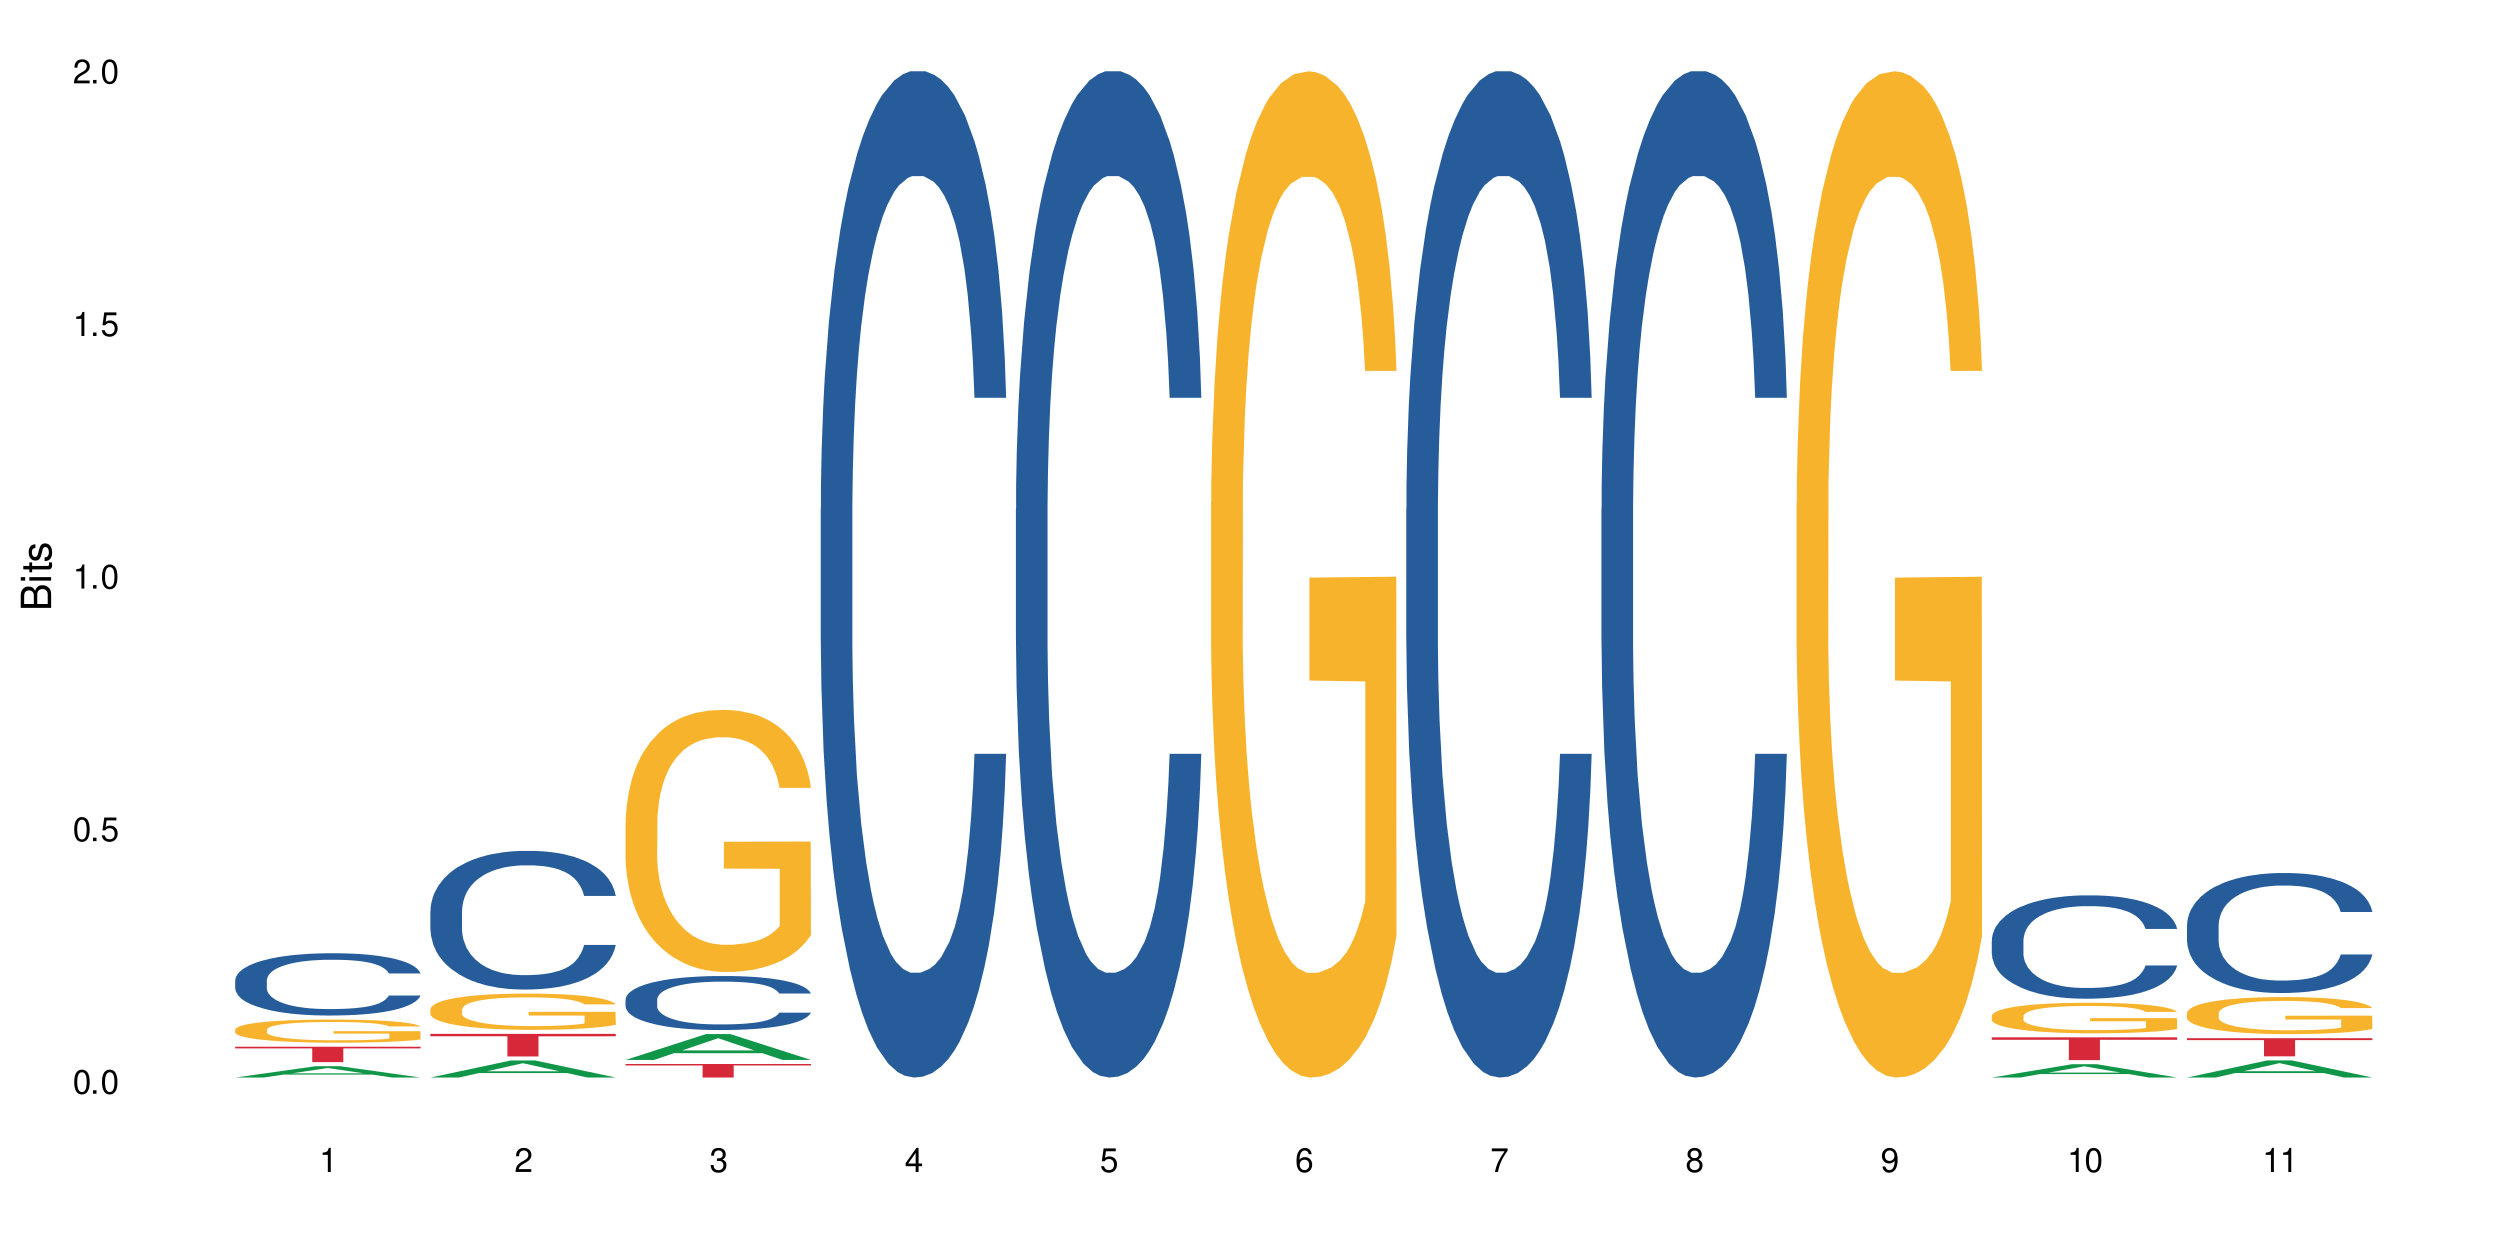
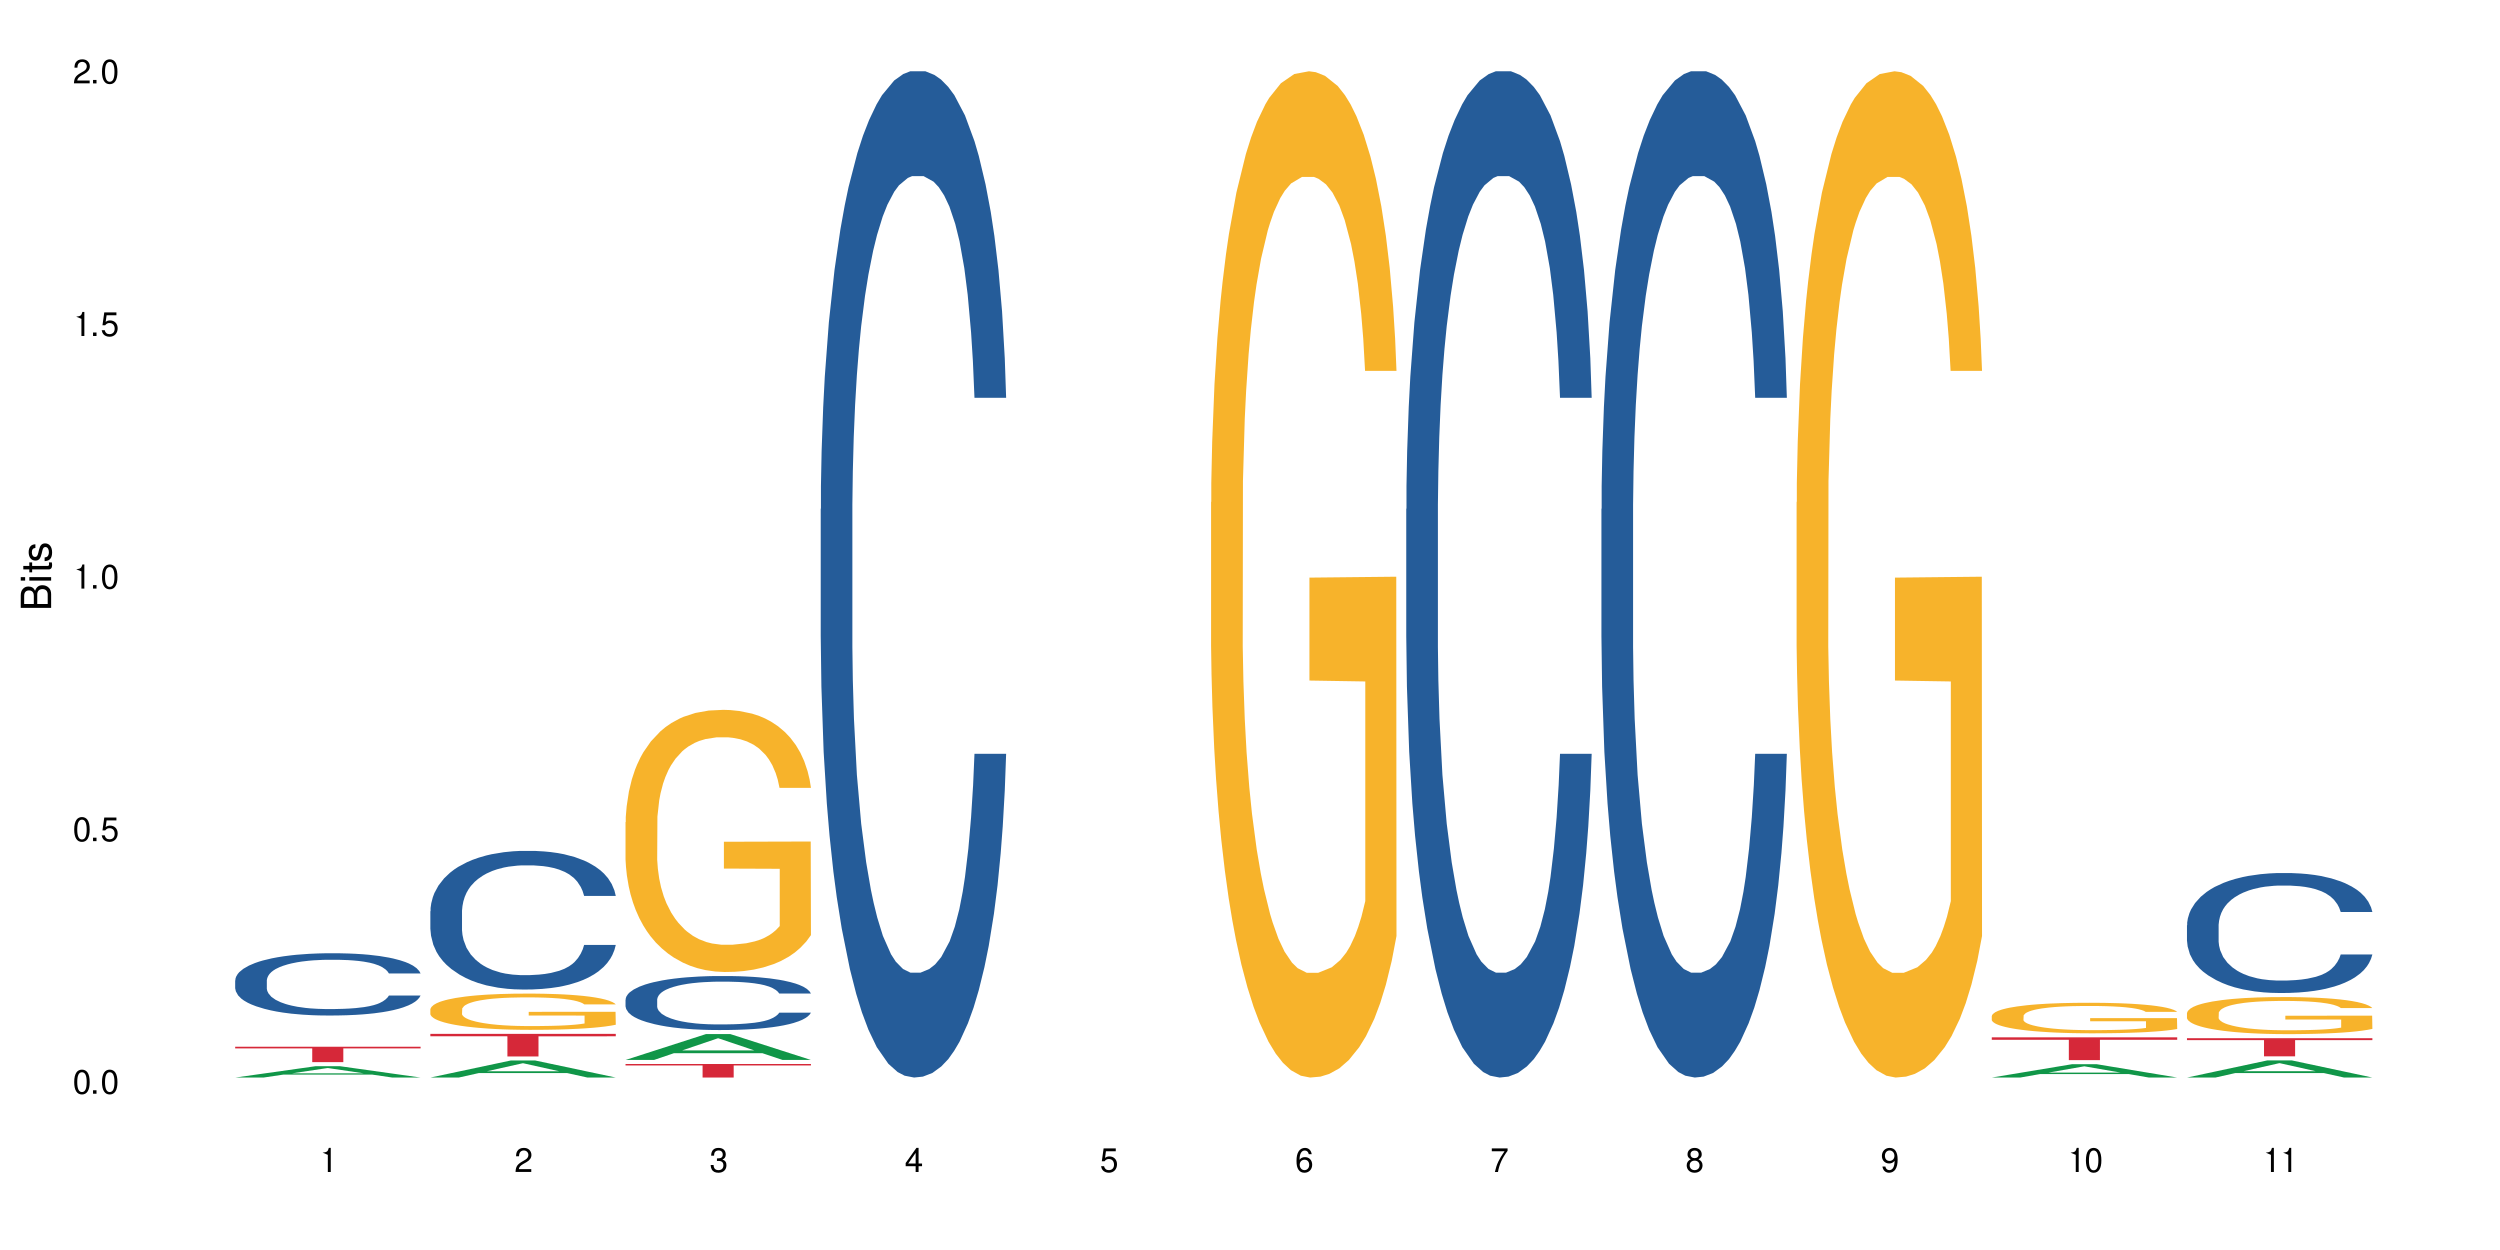
<svg xmlns="http://www.w3.org/2000/svg" xmlns:xlink="http://www.w3.org/1999/xlink" width="720" height="360" viewBox="0 0 720 360">
  <defs>
    <g>
      <g id="glyph-0-0">
</g>
      <g id="glyph-0-1">
        <path d="M 2.641 -6.938 C 2 -6.938 1.422 -6.656 1.078 -6.172 C 0.641 -5.562 0.406 -4.641 0.406 -3.359 C 0.406 -1.016 1.188 0.219 2.641 0.219 C 4.078 0.219 4.859 -1.016 4.859 -3.297 C 4.859 -4.641 4.656 -5.547 4.203 -6.172 C 3.844 -6.656 3.281 -6.938 2.641 -6.938 Z M 2.641 -6.188 C 3.547 -6.188 4 -5.25 4 -3.375 C 4 -1.406 3.562 -0.484 2.625 -0.484 C 1.734 -0.484 1.281 -1.438 1.281 -3.344 C 1.281 -5.25 1.734 -6.188 2.641 -6.188 Z M 2.641 -6.188 " />
      </g>
      <g id="glyph-0-2">
        <path d="M 1.828 -1 L 0.828 -1 L 0.828 0 L 1.828 0 Z M 1.828 -1 " />
      </g>
      <g id="glyph-0-3">
        <path d="M 4.562 -6.797 L 1.062 -6.797 L 0.547 -3.094 L 1.328 -3.094 C 1.719 -3.562 2.047 -3.734 2.578 -3.734 C 3.484 -3.734 4.062 -3.109 4.062 -2.094 C 4.062 -1.125 3.484 -0.531 2.578 -0.531 C 1.828 -0.531 1.375 -0.906 1.188 -1.672 L 0.328 -1.672 C 0.453 -1.109 0.547 -0.844 0.75 -0.594 C 1.125 -0.078 1.828 0.219 2.594 0.219 C 3.969 0.219 4.922 -0.781 4.922 -2.219 C 4.922 -3.562 4.031 -4.484 2.719 -4.484 C 2.25 -4.484 1.859 -4.359 1.469 -4.062 L 1.734 -5.969 L 4.562 -5.969 Z M 4.562 -6.797 " />
      </g>
      <g id="glyph-0-4">
-         <path d="M 2.484 -4.938 L 2.484 0 L 3.328 0 L 3.328 -6.938 L 2.766 -6.938 C 2.469 -5.875 2.281 -5.734 0.984 -5.562 L 0.984 -4.938 Z M 2.484 -4.938 " />
+         <path d="M 2.484 -4.938 L 2.484 0 L 3.328 0 L 3.328 -6.938 L 2.766 -6.938 C 2.469 -5.875 2.281 -5.734 0.984 -5.562 Z M 2.484 -4.938 " />
      </g>
      <g id="glyph-0-5">
        <path d="M 4.859 -0.828 L 1.281 -0.828 C 1.359 -1.406 1.672 -1.781 2.5 -2.281 L 3.469 -2.828 C 4.406 -3.344 4.906 -4.062 4.906 -4.906 C 4.906 -5.484 4.672 -6.031 4.266 -6.406 C 3.859 -6.766 3.375 -6.938 2.719 -6.938 C 1.859 -6.938 1.219 -6.625 0.844 -6.031 C 0.609 -5.672 0.5 -5.234 0.484 -4.531 L 1.328 -4.531 C 1.359 -5.016 1.406 -5.281 1.531 -5.516 C 1.75 -5.938 2.188 -6.203 2.703 -6.203 C 3.469 -6.203 4.031 -5.641 4.031 -4.891 C 4.031 -4.344 3.719 -3.859 3.125 -3.516 L 2.234 -3 C 0.812 -2.172 0.406 -1.531 0.328 -0.016 L 4.859 -0.016 Z M 4.859 -0.828 " />
      </g>
      <g id="glyph-0-6">
        <path d="M 2.125 -3.188 L 2.578 -3.188 C 3.5 -3.188 3.984 -2.766 3.984 -1.922 C 3.984 -1.062 3.469 -0.531 2.594 -0.531 C 1.656 -0.531 1.203 -1 1.156 -2.016 L 0.312 -2.016 C 0.344 -1.453 0.438 -1.094 0.609 -0.781 C 0.953 -0.109 1.625 0.219 2.547 0.219 C 3.953 0.219 4.859 -0.625 4.859 -1.938 C 4.859 -2.828 4.516 -3.297 3.703 -3.594 C 4.344 -3.844 4.656 -4.328 4.656 -5.031 C 4.656 -6.219 3.875 -6.938 2.578 -6.938 C 1.203 -6.938 0.484 -6.172 0.453 -4.703 L 1.297 -4.703 C 1.312 -5.125 1.344 -5.359 1.453 -5.578 C 1.641 -5.969 2.062 -6.203 2.594 -6.203 C 3.344 -6.203 3.797 -5.75 3.797 -5 C 3.797 -4.516 3.609 -4.219 3.25 -4.047 C 3.016 -3.953 2.703 -3.922 2.125 -3.906 Z M 2.125 -3.188 " />
      </g>
      <g id="glyph-0-7">
        <path d="M 3.141 -1.672 L 3.141 0 L 3.984 0 L 3.984 -1.672 L 4.984 -1.672 L 4.984 -2.438 L 3.984 -2.438 L 3.984 -6.938 L 3.359 -6.938 L 0.266 -2.578 L 0.266 -1.672 Z M 3.141 -2.438 L 1 -2.438 L 3.141 -5.5 Z M 3.141 -2.438 " />
      </g>
      <g id="glyph-0-8">
        <path d="M 4.781 -5.125 C 4.609 -6.266 3.891 -6.938 2.844 -6.938 C 2.094 -6.938 1.422 -6.578 1.031 -5.953 C 0.594 -5.266 0.406 -4.422 0.406 -3.172 C 0.406 -2 0.578 -1.25 0.984 -0.641 C 1.359 -0.078 1.953 0.219 2.703 0.219 C 3.984 0.219 4.922 -0.75 4.922 -2.094 C 4.922 -3.375 4.062 -4.281 2.844 -4.281 C 2.172 -4.281 1.641 -4.031 1.281 -3.516 C 1.281 -5.234 1.828 -6.188 2.797 -6.188 C 3.391 -6.188 3.797 -5.797 3.938 -5.125 Z M 2.734 -3.531 C 3.547 -3.531 4.062 -2.953 4.062 -2.031 C 4.062 -1.156 3.484 -0.531 2.703 -0.531 C 1.922 -0.531 1.328 -1.188 1.328 -2.078 C 1.328 -2.938 1.906 -3.531 2.734 -3.531 Z M 2.734 -3.531 " />
      </g>
      <g id="glyph-0-9">
        <path d="M 4.984 -6.797 L 0.438 -6.797 L 0.438 -5.969 L 4.109 -5.969 C 2.5 -3.656 1.828 -2.234 1.328 0 L 2.219 0 C 2.594 -2.172 3.453 -4.047 4.984 -6.094 Z M 4.984 -6.797 " />
      </g>
      <g id="glyph-0-10">
        <path d="M 3.75 -3.656 C 4.469 -4.094 4.688 -4.438 4.688 -5.078 C 4.688 -6.172 3.844 -6.938 2.641 -6.938 C 1.438 -6.938 0.594 -6.172 0.594 -5.094 C 0.594 -4.438 0.812 -4.094 1.516 -3.656 C 0.734 -3.266 0.359 -2.703 0.359 -1.922 C 0.359 -0.656 1.281 0.219 2.641 0.219 C 3.984 0.219 4.922 -0.656 4.922 -1.922 C 4.922 -2.703 4.531 -3.266 3.75 -3.656 Z M 2.641 -6.188 C 3.359 -6.188 3.812 -5.75 3.812 -5.062 C 3.812 -4.406 3.344 -3.984 2.641 -3.984 C 1.922 -3.984 1.453 -4.406 1.453 -5.078 C 1.453 -5.75 1.922 -6.188 2.641 -6.188 Z M 2.641 -3.266 C 3.484 -3.266 4.062 -2.719 4.062 -1.906 C 4.062 -1.078 3.484 -0.531 2.625 -0.531 C 1.797 -0.531 1.219 -1.094 1.219 -1.906 C 1.219 -2.719 1.781 -3.266 2.641 -3.266 Z M 2.641 -3.266 " />
      </g>
      <g id="glyph-0-11">
        <path d="M 0.516 -1.578 C 0.672 -0.453 1.406 0.219 2.438 0.219 C 3.188 0.219 3.859 -0.141 4.266 -0.766 C 4.688 -1.453 4.891 -2.297 4.891 -3.547 C 4.891 -4.719 4.703 -5.453 4.312 -6.078 C 3.938 -6.641 3.344 -6.938 2.594 -6.938 C 1.297 -6.938 0.359 -5.969 0.359 -4.625 C 0.359 -3.344 1.234 -2.453 2.453 -2.453 C 3.094 -2.453 3.578 -2.672 4.016 -3.203 C 4 -1.484 3.469 -0.531 2.5 -0.531 C 1.906 -0.531 1.484 -0.906 1.359 -1.578 Z M 2.578 -6.203 C 3.375 -6.203 3.969 -5.531 3.969 -4.641 C 3.969 -3.797 3.391 -3.188 2.547 -3.188 C 1.734 -3.188 1.234 -3.766 1.234 -4.688 C 1.234 -5.562 1.797 -6.203 2.578 -6.203 Z M 2.578 -6.203 " />
      </g>
      <g id="glyph-1-0">
</g>
      <g id="glyph-1-1">
        <path d="M 0 -0.953 L 0 -4.891 C 0 -5.719 -0.234 -6.344 -0.734 -6.797 C -1.188 -7.234 -1.812 -7.469 -2.5 -7.469 C -3.547 -7.469 -4.188 -7 -4.625 -5.875 C -4.984 -6.688 -5.625 -7.094 -6.531 -7.094 C -7.172 -7.094 -7.734 -6.859 -8.141 -6.391 C -8.562 -5.922 -8.75 -5.344 -8.75 -4.5 L -8.75 -0.953 Z M -4.984 -2.062 L -7.766 -2.062 L -7.766 -4.219 C -7.766 -4.844 -7.688 -5.203 -7.453 -5.5 C -7.219 -5.812 -6.859 -5.969 -6.375 -5.969 C -5.891 -5.969 -5.531 -5.812 -5.297 -5.5 C -5.062 -5.203 -4.984 -4.844 -4.984 -4.219 Z M -0.984 -2.062 L -4 -2.062 L -4 -4.781 C -4 -5.766 -3.438 -6.359 -2.484 -6.359 C -1.547 -6.359 -0.984 -5.766 -0.984 -4.781 Z M -0.984 -2.062 " />
      </g>
      <g id="glyph-1-2">
        <path d="M -6.281 -1.797 L -6.281 -0.797 L 0 -0.797 L 0 -1.797 Z M -8.75 -1.797 L -8.75 -0.797 L -7.484 -0.797 L -7.484 -1.797 Z M -8.75 -1.797 " />
      </g>
      <g id="glyph-1-3">
        <path d="M -6.281 -3.047 L -6.281 -2.016 L -8.016 -2.016 L -8.016 -1.016 L -6.281 -1.016 L -6.281 -0.172 L -5.469 -0.172 L -5.469 -1.016 L -0.719 -1.016 C -0.078 -1.016 0.281 -1.453 0.281 -2.234 C 0.281 -2.5 0.25 -2.719 0.188 -3.047 L -0.641 -3.047 C -0.609 -2.906 -0.594 -2.766 -0.594 -2.562 C -0.594 -2.141 -0.719 -2.016 -1.156 -2.016 L -5.469 -2.016 L -5.469 -3.047 Z M -6.281 -3.047 " />
      </g>
      <g id="glyph-1-4">
        <path d="M -4.531 -5.25 C -5.766 -5.25 -6.469 -4.422 -6.469 -2.969 C -6.469 -1.516 -5.719 -0.562 -4.547 -0.562 C -3.562 -0.562 -3.094 -1.062 -2.734 -2.562 L -2.516 -3.484 C -2.344 -4.188 -2.094 -4.469 -1.641 -4.469 C -1.047 -4.469 -0.641 -3.875 -0.641 -3 C -0.641 -2.453 -0.797 -2 -1.062 -1.75 C -1.25 -1.594 -1.422 -1.531 -1.875 -1.469 L -1.875 -0.406 C -0.422 -0.453 0.281 -1.266 0.281 -2.922 C 0.281 -4.5 -0.5 -5.516 -1.719 -5.516 C -2.656 -5.516 -3.172 -4.984 -3.469 -3.734 L -3.703 -2.766 C -3.891 -1.953 -4.156 -1.609 -4.594 -1.609 C -5.188 -1.609 -5.547 -2.125 -5.547 -2.938 C -5.547 -3.75 -5.203 -4.172 -4.531 -4.203 Z M -4.531 -5.25 " />
      </g>
    </g>
  </defs>
  <rect x="-72" y="-36" width="864" height="432" fill="rgb(100%, 100%, 100%)" fill-opacity="1" />
  <path fill-rule="nonzero" fill="rgb(6.275%, 58.824%, 28.235%)" fill-opacity="1" d="M 67.73 310.328 L 67.789 310.328 L 90.895 307.066 L 97.91 307.066 L 121.133 310.332 L 112.973 310.332 L 107.152 309.48 L 81.652 309.48 L 75.945 310.328 L 67.73 310.328 L 84.105 309.129 L 104.816 309.125 L 94.488 307.602 L 94.375 307.598 L 94.262 307.605 L 84.047 309.125 L 84.105 309.129 Z M 67.73 310.328 " />
  <path fill-rule="nonzero" fill="rgb(14.51%, 36.078%, 60%)" fill-opacity="1" d="M 67.73 282.348 L 67.797 282.332 L 67.797 281.938 L 67.992 281.312 L 68.449 280.527 L 68.902 279.988 L 70.074 279.02 L 71.703 278.086 L 73.398 277.367 L 74.633 276.938 L 75.742 276.613 L 78.281 276.004 L 79.91 275.695 L 81.668 275.414 L 83.816 275.137 L 85.379 274.973 L 88.895 274.711 L 91.5 274.598 L 93.52 274.547 L 97.883 274.547 L 100.488 274.613 L 102.375 274.695 L 104.461 274.824 L 106.219 274.973 L 109.281 275.332 L 112.016 275.793 L 113.254 276.055 L 115.207 276.562 L 116.703 277.055 L 117.746 277.48 L 118.918 278.086 L 119.961 278.824 L 120.742 279.66 L 121.133 280.363 L 112.016 280.363 L 111.559 279.707 L 111.039 279.199 L 110.062 278.527 L 109.086 278.055 L 107.715 277.578 L 106.48 277.266 L 104.785 276.957 L 103.289 276.758 L 101.727 276.613 L 100.227 276.512 L 97.363 276.414 L 94.039 276.414 L 92.805 276.449 L 90.262 276.578 L 88.895 276.695 L 86.941 276.922 L 85.574 277.137 L 83.945 277.465 L 82.84 277.742 L 81.473 278.168 L 80.496 278.547 L 79.387 279.086 L 78.738 279.496 L 78.152 279.953 L 77.629 280.496 L 77.238 281.07 L 76.977 281.676 L 76.848 282.266 L 76.848 284.805 L 76.977 285.395 L 77.305 286.082 L 78.152 287.082 L 79.387 287.949 L 80.82 288.641 L 82.188 289.129 L 82.969 289.359 L 84.012 289.621 L 85.641 289.949 L 87.984 290.277 L 89.352 290.41 L 91.438 290.539 L 93.586 290.605 L 96.449 290.605 L 98.988 290.539 L 100.684 290.457 L 102.441 290.328 L 104.852 290.047 L 106.348 289.785 L 107.652 289.473 L 108.629 289.164 L 109.281 288.902 L 110.258 288.395 L 111.039 287.836 L 111.625 287.262 L 112.016 286.707 L 121.133 286.707 L 120.742 287.359 L 120.156 288 L 119.57 288.477 L 118.656 289.047 L 117.613 289.555 L 116.117 290.129 L 114.879 290.508 L 113.254 290.918 L 111.754 291.227 L 110.125 291.508 L 107.715 291.836 L 106.152 291.996 L 104.461 292.145 L 102.441 292.277 L 99.902 292.391 L 97.168 292.457 L 94.625 292.473 L 91.891 292.441 L 89.871 292.375 L 87.203 292.227 L 83.883 291.934 L 81.473 291.621 L 79.582 291.309 L 77.957 290.98 L 76.133 290.539 L 73.789 289.82 L 72.355 289.262 L 71.379 288.805 L 70.27 288.164 L 69.488 287.59 L 68.578 286.672 L 67.926 285.508 L 67.73 284.609 Z M 67.73 282.348 " />
-   <path fill-rule="nonzero" fill="rgb(96.863%, 70.196%, 16.863%)" fill-opacity="1" d="M 67.73 296.492 L 67.797 296.484 L 67.797 296.363 L 68.055 296.09 L 68.707 295.711 L 69.555 295.402 L 70.465 295.16 L 71.051 295.031 L 72.027 294.848 L 72.875 294.715 L 75.023 294.441 L 77.762 294.184 L 79.258 294.074 L 80.949 293.973 L 83.359 293.855 L 84.469 293.812 L 87.855 293.715 L 91.695 293.656 L 95.93 293.637 L 97.883 293.645 L 100.555 293.668 L 104.199 293.734 L 106.285 293.797 L 107.91 293.855 L 109.605 293.934 L 111.688 294.059 L 113.645 294.203 L 115.207 294.348 L 116.77 294.531 L 118.07 294.727 L 119.18 294.938 L 120.156 295.195 L 120.742 295.406 L 121.133 295.621 L 112.078 295.621 L 111.559 295.406 L 110.973 295.242 L 109.996 295.043 L 109.02 294.898 L 108.043 294.781 L 106.219 294.621 L 104.656 294.527 L 102.703 294.441 L 100.812 294.387 L 98.664 294.348 L 97.363 294.336 L 93.91 294.336 L 90.785 294.379 L 88.961 294.43 L 87.66 294.477 L 85.836 294.566 L 84.727 294.641 L 84.078 294.691 L 82.125 294.879 L 80.82 295.051 L 80.105 295.164 L 79.191 295.348 L 78.543 295.512 L 77.824 295.754 L 77.434 295.938 L 76.914 296.352 L 76.848 297.445 L 77.043 297.68 L 77.434 297.926 L 77.957 298.145 L 78.738 298.379 L 79.52 298.555 L 80.887 298.793 L 82.059 298.949 L 82.969 299.055 L 84.727 299.219 L 85.445 299.273 L 87.137 299.383 L 88.895 299.469 L 91.047 299.539 L 92.672 299.578 L 95.277 299.605 L 98.598 299.605 L 102.508 299.57 L 104.98 299.523 L 106.676 299.473 L 107.781 299.43 L 109.148 299.363 L 110.125 299.301 L 111.039 299.234 L 112.145 299.133 L 112.145 297.68 L 96.059 297.672 L 96.059 296.988 L 121.066 296.984 L 121.133 299.363 L 119.766 299.527 L 118.07 299.688 L 116.441 299.809 L 114.75 299.91 L 112.34 300.027 L 110.387 300.102 L 107.391 300.184 L 104.656 300.238 L 101.789 300.277 L 99.25 300.293 L 96.254 300.301 L 93.586 300.289 L 90.719 300.25 L 88.441 300.203 L 86.355 300.141 L 84.273 300.062 L 81.668 299.934 L 79.973 299.832 L 78.215 299.703 L 76.457 299.551 L 74.895 299.387 L 73.852 299.262 L 72.812 299.113 L 71.703 298.93 L 70.66 298.723 L 69.879 298.535 L 69.164 298.324 L 68.645 298.121 L 68.121 297.848 L 67.859 297.629 L 67.73 297.441 Z M 67.73 296.492 " />
  <path fill-rule="nonzero" fill="rgb(83.922%, 15.686%, 22.353%)" fill-opacity="1" d="M 67.73 301.465 L 121.133 301.465 L 121.133 301.941 L 98.875 301.945 L 98.875 305.902 L 89.922 305.902 L 89.922 301.949 L 89.793 301.941 L 67.73 301.941 Z M 67.73 301.465 " />
  <path fill-rule="nonzero" fill="rgb(6.275%, 58.824%, 28.235%)" fill-opacity="1" d="M 123.941 310.328 L 124 310.324 L 147.105 305.418 L 154.125 305.418 L 177.344 310.332 L 169.184 310.332 L 163.367 309.051 L 137.863 309.051 L 132.156 310.328 L 123.941 310.328 L 140.316 308.52 L 161.027 308.516 L 150.699 306.219 L 150.586 306.215 L 150.473 306.23 L 140.258 308.516 L 140.316 308.52 Z M 123.941 310.328 " />
  <path fill-rule="nonzero" fill="rgb(14.51%, 36.078%, 60%)" fill-opacity="1" d="M 123.941 262.438 L 124.008 262.402 L 124.008 261.527 L 124.203 260.141 L 124.66 258.387 L 125.113 257.184 L 126.285 255.031 L 127.914 252.949 L 129.609 251.344 L 130.844 250.395 L 131.953 249.664 L 134.492 248.316 L 136.121 247.621 L 137.879 247 L 140.027 246.379 L 141.59 246.016 L 145.109 245.434 L 147.711 245.176 L 149.73 245.066 L 154.094 245.066 L 156.699 245.215 L 158.59 245.395 L 160.672 245.688 L 162.43 246.016 L 165.492 246.82 L 168.227 247.84 L 169.465 248.426 L 171.418 249.555 L 172.914 250.652 L 173.957 251.602 L 175.129 252.949 L 176.172 254.594 L 176.953 256.453 L 177.344 258.023 L 168.227 258.023 L 167.77 256.562 L 167.25 255.43 L 166.273 253.934 L 165.297 252.875 L 163.93 251.82 L 162.691 251.125 L 160.996 250.434 L 159.5 249.992 L 157.938 249.664 L 156.438 249.445 L 153.574 249.227 L 150.254 249.227 L 149.016 249.301 L 146.477 249.594 L 145.109 249.848 L 143.152 250.359 L 141.785 250.832 L 140.156 251.562 L 139.051 252.184 L 137.684 253.133 L 136.707 253.973 L 135.598 255.176 L 134.949 256.09 L 134.363 257.109 L 133.84 258.316 L 133.449 259.594 L 133.191 260.941 L 133.059 262.258 L 133.059 267.914 L 133.191 269.227 L 133.516 270.758 L 134.363 272.984 L 135.598 274.922 L 137.031 276.453 L 138.398 277.547 L 139.18 278.059 L 140.223 278.641 L 141.852 279.371 L 144.195 280.102 L 145.562 280.395 L 147.648 280.688 L 149.797 280.832 L 152.66 280.832 L 155.203 280.688 L 156.895 280.504 L 158.652 280.211 L 161.062 279.59 L 162.559 279.008 L 163.863 278.312 L 164.84 277.621 L 165.492 277.035 L 166.469 275.906 L 167.25 274.664 L 167.836 273.387 L 168.227 272.145 L 177.344 272.145 L 176.953 273.605 L 176.367 275.031 L 175.781 276.086 L 174.867 277.363 L 173.828 278.496 L 172.328 279.773 L 171.09 280.613 L 169.465 281.527 L 167.965 282.219 L 166.336 282.84 L 163.93 283.57 L 162.363 283.934 L 160.672 284.262 L 158.652 284.555 L 156.113 284.809 L 153.379 284.957 L 150.84 284.992 L 148.102 284.918 L 146.086 284.773 L 143.414 284.445 L 140.094 283.789 L 137.684 283.094 L 135.793 282.402 L 134.168 281.672 L 132.344 280.688 L 130 279.082 L 128.566 277.84 L 127.59 276.816 L 126.48 275.395 L 125.699 274.117 L 124.789 272.074 L 124.137 269.48 L 123.941 267.477 Z M 123.941 262.438 " />
  <path fill-rule="nonzero" fill="rgb(96.863%, 70.196%, 16.863%)" fill-opacity="1" d="M 123.941 290.629 L 124.008 290.617 L 124.008 290.426 L 124.27 289.996 L 124.918 289.406 L 125.766 288.922 L 126.676 288.539 L 127.266 288.34 L 128.242 288.055 L 129.086 287.844 L 131.234 287.414 L 133.973 287.016 L 135.469 286.844 L 137.164 286.68 L 139.57 286.5 L 140.68 286.434 L 144.066 286.281 L 147.906 286.184 L 152.141 286.156 L 154.094 286.164 L 156.766 286.203 L 160.41 286.309 L 162.496 286.402 L 164.125 286.5 L 165.816 286.625 L 167.902 286.812 L 169.855 287.043 L 171.418 287.273 L 172.98 287.559 L 174.281 287.863 L 175.391 288.195 L 176.367 288.598 L 176.953 288.93 L 177.344 289.266 L 168.293 289.266 L 167.77 288.93 L 167.184 288.672 L 166.207 288.359 L 165.23 288.129 L 164.254 287.949 L 162.43 287.699 L 160.867 287.547 L 158.914 287.414 L 157.023 287.328 L 154.875 287.273 L 153.574 287.254 L 150.121 287.254 L 146.996 287.32 L 145.172 287.395 L 143.871 287.473 L 142.047 287.613 L 140.941 287.73 L 140.289 287.805 L 138.336 288.102 L 137.031 288.367 L 136.316 288.551 L 135.402 288.836 L 134.754 289.094 L 134.035 289.473 L 133.645 289.758 L 133.125 290.406 L 133.059 292.125 L 133.254 292.484 L 133.645 292.875 L 134.168 293.219 L 134.949 293.582 L 135.73 293.859 L 137.098 294.23 L 138.27 294.477 L 139.18 294.641 L 140.941 294.898 L 141.656 294.984 L 143.348 295.156 L 145.109 295.289 L 147.258 295.402 L 148.883 295.461 L 151.488 295.508 L 154.812 295.508 L 158.719 295.449 L 161.191 295.375 L 162.887 295.297 L 163.992 295.23 L 165.359 295.125 L 166.336 295.031 L 167.25 294.926 L 168.355 294.766 L 168.355 292.484 L 152.27 292.477 L 152.27 291.41 L 177.277 291.398 L 177.344 295.125 L 175.977 295.383 L 174.281 295.633 L 172.656 295.82 L 170.961 295.984 L 168.551 296.164 L 166.598 296.281 L 163.602 296.414 L 160.867 296.5 L 158 296.555 L 155.461 296.586 L 152.465 296.594 L 149.797 296.574 L 146.93 296.52 L 144.652 296.441 L 142.566 296.348 L 140.484 296.223 L 137.879 296.023 L 136.188 295.859 L 134.426 295.66 L 132.668 295.422 L 131.105 295.164 L 130.062 294.965 L 129.023 294.734 L 127.914 294.449 L 126.871 294.125 L 126.09 293.828 L 125.375 293.496 L 124.855 293.184 L 124.332 292.754 L 124.074 292.41 L 123.941 292.113 Z M 123.941 290.629 " />
  <path fill-rule="nonzero" fill="rgb(83.922%, 15.686%, 22.353%)" fill-opacity="1" d="M 123.941 297.758 L 177.344 297.758 L 177.344 298.453 L 155.086 298.461 L 155.086 304.254 L 146.133 304.254 L 146.133 298.465 L 146.004 298.453 L 123.941 298.453 Z M 123.941 297.758 " />
  <path fill-rule="nonzero" fill="rgb(6.275%, 58.824%, 28.235%)" fill-opacity="1" d="M 180.152 305.262 L 180.211 305.254 L 203.316 297.816 L 210.336 297.816 L 233.555 305.27 L 225.395 305.27 L 219.578 303.324 L 194.074 303.324 L 188.371 305.262 L 180.152 305.262 L 196.527 302.52 L 217.238 302.512 L 206.91 299.035 L 206.797 299.027 L 206.684 299.047 L 196.473 302.512 L 196.527 302.52 Z M 180.152 305.262 " />
  <path fill-rule="nonzero" fill="rgb(14.51%, 36.078%, 60%)" fill-opacity="1" d="M 180.152 287.867 L 180.219 287.852 L 180.219 287.512 L 180.414 286.973 L 180.871 286.289 L 181.324 285.82 L 182.5 284.98 L 184.125 284.168 L 185.82 283.543 L 187.059 283.176 L 188.164 282.891 L 190.703 282.363 L 192.332 282.094 L 194.09 281.852 L 196.238 281.609 L 197.801 281.469 L 201.32 281.242 L 203.922 281.141 L 205.941 281.098 L 210.305 281.098 L 212.91 281.156 L 214.801 281.227 L 216.883 281.34 L 218.641 281.469 L 221.703 281.781 L 224.438 282.18 L 225.676 282.406 L 227.629 282.848 L 229.125 283.273 L 230.168 283.645 L 231.34 284.168 L 232.383 284.809 L 233.164 285.535 L 233.555 286.145 L 224.438 286.145 L 223.98 285.578 L 223.461 285.137 L 222.484 284.555 L 221.508 284.141 L 220.141 283.73 L 218.902 283.457 L 217.207 283.188 L 215.711 283.02 L 214.148 282.891 L 212.648 282.805 L 209.785 282.719 L 206.465 282.719 L 205.227 282.75 L 202.688 282.863 L 201.32 282.961 L 199.363 283.16 L 197.996 283.344 L 196.371 283.629 L 195.262 283.871 L 193.895 284.242 L 192.918 284.566 L 191.812 285.039 L 191.16 285.395 L 190.574 285.789 L 190.051 286.262 L 189.66 286.758 L 189.402 287.285 L 189.27 287.797 L 189.27 290 L 189.402 290.512 L 189.727 291.109 L 190.574 291.977 L 191.812 292.73 L 193.242 293.328 L 194.609 293.754 L 195.395 293.953 L 196.434 294.18 L 198.062 294.465 L 200.406 294.75 L 201.773 294.863 L 203.859 294.977 L 206.008 295.031 L 208.875 295.031 L 211.414 294.977 L 213.105 294.906 L 214.863 294.789 L 217.273 294.551 L 218.773 294.32 L 220.074 294.051 L 221.051 293.781 L 221.703 293.555 L 222.68 293.113 L 223.461 292.629 L 224.047 292.133 L 224.438 291.648 L 233.555 291.648 L 233.164 292.219 L 232.578 292.773 L 231.992 293.184 L 231.082 293.684 L 230.039 294.121 L 228.539 294.621 L 227.305 294.949 L 225.676 295.305 L 224.176 295.574 L 222.551 295.816 L 220.141 296.098 L 218.578 296.242 L 216.883 296.371 L 214.863 296.484 L 212.324 296.582 L 209.59 296.641 L 207.051 296.652 L 204.316 296.625 L 202.297 296.566 L 199.625 296.441 L 196.305 296.184 L 193.895 295.914 L 192.008 295.645 L 190.379 295.359 L 188.555 294.977 L 186.211 294.352 L 184.777 293.867 L 183.801 293.469 L 182.695 292.914 L 181.914 292.418 L 181 291.621 L 180.348 290.609 L 180.152 289.828 Z M 180.152 287.867 " />
  <path fill-rule="nonzero" fill="rgb(96.863%, 70.196%, 16.863%)" fill-opacity="1" d="M 180.152 236.77 L 180.219 236.703 L 180.219 235.324 L 180.48 232.219 L 181.129 227.945 L 181.977 224.43 L 182.891 221.668 L 183.477 220.223 L 184.453 218.152 L 185.297 216.637 L 187.449 213.535 L 190.184 210.637 L 191.68 209.395 L 193.375 208.223 L 195.785 206.914 L 196.891 206.43 L 200.277 205.328 L 204.121 204.637 L 208.352 204.434 L 210.305 204.5 L 212.977 204.777 L 216.621 205.535 L 218.707 206.223 L 220.336 206.914 L 222.027 207.809 L 224.113 209.191 L 226.066 210.844 L 227.629 212.5 L 229.191 214.566 L 230.492 216.773 L 231.602 219.188 L 232.578 222.082 L 233.164 224.496 L 233.555 226.91 L 224.504 226.91 L 223.98 224.496 L 223.395 222.637 L 222.418 220.359 L 221.441 218.703 L 220.465 217.395 L 218.641 215.602 L 217.078 214.5 L 215.125 213.535 L 213.238 212.914 L 211.086 212.5 L 209.785 212.359 L 206.332 212.359 L 203.207 212.844 L 201.383 213.395 L 200.082 213.945 L 198.258 214.98 L 197.152 215.809 L 196.5 216.359 L 194.547 218.5 L 193.242 220.43 L 192.527 221.738 L 191.617 223.809 L 190.965 225.668 L 190.246 228.426 L 189.855 230.496 L 189.336 235.184 L 189.27 247.598 L 189.465 250.215 L 189.855 253.043 L 190.379 255.527 L 191.16 258.145 L 191.941 260.145 L 193.309 262.836 L 194.48 264.629 L 195.395 265.801 L 197.152 267.66 L 197.867 268.281 L 199.562 269.523 L 201.32 270.488 L 203.469 271.316 L 205.098 271.73 L 207.699 272.074 L 211.023 272.074 L 214.93 271.66 L 217.402 271.109 L 219.098 270.559 L 220.203 270.074 L 221.57 269.316 L 222.551 268.625 L 223.461 267.867 L 224.566 266.695 L 224.566 250.215 L 208.484 250.148 L 208.484 242.426 L 233.488 242.355 L 233.555 269.316 L 232.188 271.18 L 230.492 272.969 L 228.867 274.352 L 227.172 275.523 L 224.762 276.832 L 222.809 277.66 L 219.812 278.625 L 217.078 279.246 L 214.215 279.66 L 211.672 279.867 L 208.68 279.934 L 206.008 279.797 L 203.141 279.383 L 200.863 278.832 L 198.777 278.141 L 196.695 277.246 L 194.09 275.797 L 192.398 274.625 L 190.641 273.176 L 188.879 271.453 L 187.316 269.594 L 186.277 268.145 L 185.234 266.488 L 184.125 264.422 L 183.086 262.074 L 182.305 259.938 L 181.586 257.523 L 181.066 255.25 L 180.543 252.148 L 180.285 249.664 L 180.152 247.527 Z M 180.152 236.77 " />
  <path fill-rule="nonzero" fill="rgb(83.922%, 15.686%, 22.353%)" fill-opacity="1" d="M 180.152 306.434 L 233.555 306.434 L 233.555 306.848 L 211.301 306.852 L 211.301 310.332 L 202.344 310.332 L 202.344 306.855 L 202.215 306.848 L 180.152 306.848 Z M 180.152 306.434 " />
  <path fill-rule="nonzero" fill="rgb(14.51%, 36.078%, 60%)" fill-opacity="1" d="M 236.367 146.621 L 236.43 146.355 L 236.43 140 L 236.625 129.934 L 237.082 117.215 L 237.539 108.477 L 238.711 92.844 L 240.34 77.746 L 242.031 66.09 L 243.27 59.203 L 244.375 53.902 L 246.914 44.102 L 248.543 39.07 L 250.301 34.566 L 252.449 30.062 L 254.016 27.414 L 257.531 23.176 L 260.137 21.32 L 262.152 20.527 L 266.516 20.527 L 269.121 21.586 L 271.012 22.91 L 273.094 25.031 L 274.852 27.414 L 277.914 33.242 L 280.648 40.66 L 281.887 44.898 L 283.84 53.109 L 285.34 61.055 L 286.379 67.945 L 287.551 77.746 L 288.594 89.668 L 289.375 103.176 L 289.766 114.566 L 280.648 114.566 L 280.191 103.973 L 279.672 95.758 L 278.695 84.898 L 277.719 77.215 L 276.352 69.535 L 275.113 64.5 L 273.422 59.469 L 271.922 56.289 L 270.359 53.902 L 268.863 52.316 L 265.996 50.727 L 262.676 50.727 L 261.438 51.254 L 258.898 53.375 L 257.531 55.23 L 255.578 58.938 L 254.211 62.383 L 252.582 67.68 L 251.473 72.184 L 250.105 79.07 L 249.129 85.164 L 248.023 93.906 L 247.371 100.527 L 246.785 107.945 L 246.266 116.688 L 245.875 125.957 L 245.613 135.762 L 245.484 145.297 L 245.484 186.355 L 245.613 195.895 L 245.938 207.02 L 246.785 223.18 L 248.023 237.219 L 249.457 248.344 L 250.824 256.293 L 251.605 260 L 252.645 264.238 L 254.273 269.535 L 256.617 274.836 L 257.984 276.953 L 260.07 279.074 L 262.219 280.133 L 265.086 280.133 L 267.625 279.074 L 269.316 277.75 L 271.074 275.629 L 273.484 271.125 L 274.984 266.887 L 276.285 261.855 L 277.262 256.82 L 277.914 252.582 L 278.891 244.371 L 279.672 235.363 L 280.258 226.094 L 280.648 217.086 L 289.766 217.086 L 289.375 227.684 L 288.789 238.012 L 288.203 245.695 L 287.293 254.969 L 286.25 263.18 L 284.75 272.449 L 283.516 278.543 L 281.887 285.168 L 280.387 290.199 L 278.762 294.703 L 276.352 300 L 274.789 302.648 L 273.094 305.035 L 271.074 307.152 L 268.535 309.008 L 265.801 310.066 L 263.262 310.332 L 260.527 309.801 L 258.508 308.742 L 255.836 306.359 L 252.516 301.59 L 250.105 296.559 L 248.219 291.523 L 246.59 286.227 L 244.766 279.074 L 242.422 267.418 L 240.988 258.41 L 240.012 250.992 L 238.906 240.664 L 238.125 231.391 L 237.211 216.555 L 236.562 197.746 L 236.367 183.18 Z M 236.367 146.621 " />
-   <path fill-rule="nonzero" fill="rgb(14.51%, 36.078%, 60%)" fill-opacity="1" d="M 292.578 146.621 L 292.641 146.355 L 292.641 140 L 292.836 129.934 L 293.293 117.215 L 293.75 108.477 L 294.922 92.844 L 296.551 77.746 L 298.242 66.09 L 299.48 59.203 L 300.586 53.902 L 303.125 44.102 L 304.754 39.07 L 306.512 34.566 L 308.664 30.062 L 310.227 27.414 L 313.742 23.176 L 316.348 21.32 L 318.367 20.527 L 322.73 20.527 L 325.332 21.586 L 327.223 22.91 L 329.305 25.031 L 331.066 27.414 L 334.125 33.242 L 336.859 40.66 L 338.098 44.898 L 340.051 53.109 L 341.551 61.055 L 342.59 67.945 L 343.762 77.746 L 344.805 89.668 L 345.586 103.176 L 345.977 114.566 L 336.859 114.566 L 336.406 103.973 L 335.883 95.758 L 334.906 84.898 L 333.93 77.215 L 332.562 69.535 L 331.324 64.5 L 329.633 59.469 L 328.133 56.289 L 326.57 53.902 L 325.074 52.316 L 322.207 50.727 L 318.887 50.727 L 317.648 51.254 L 315.109 53.375 L 313.742 55.23 L 311.789 58.938 L 310.422 62.383 L 308.793 67.68 L 307.684 72.184 L 306.316 79.07 L 305.34 85.164 L 304.234 93.906 L 303.582 100.527 L 302.996 107.945 L 302.477 116.688 L 302.086 125.957 L 301.824 135.762 L 301.695 145.297 L 301.695 186.355 L 301.824 195.895 L 302.148 207.02 L 302.996 223.18 L 304.234 237.219 L 305.668 248.344 L 307.035 256.293 L 307.816 260 L 308.859 264.238 L 310.484 269.535 L 312.832 274.836 L 314.199 276.953 L 316.281 279.074 L 318.43 280.133 L 321.297 280.133 L 323.836 279.074 L 325.527 277.75 L 327.289 275.629 L 329.695 271.125 L 331.195 266.887 L 332.496 261.855 L 333.473 256.82 L 334.125 252.582 L 335.102 244.371 L 335.883 235.363 L 336.469 226.094 L 336.859 217.086 L 345.977 217.086 L 345.586 227.684 L 345 238.012 L 344.414 245.695 L 343.504 254.969 L 342.461 263.18 L 340.965 272.449 L 339.727 278.543 L 338.098 285.168 L 336.602 290.199 L 334.973 294.703 L 332.562 300 L 331 302.648 L 329.305 305.035 L 327.289 307.152 L 324.746 309.008 L 322.012 310.066 L 319.473 310.332 L 316.738 309.801 L 314.719 308.742 L 312.047 306.359 L 308.727 301.59 L 306.316 296.559 L 304.43 291.523 L 302.801 286.227 L 300.977 279.074 L 298.633 267.418 L 297.199 258.41 L 296.223 250.992 L 295.117 240.664 L 294.336 231.391 L 293.422 216.555 L 292.773 197.746 L 292.578 183.18 Z M 292.578 146.621 " />
  <path fill-rule="nonzero" fill="rgb(96.863%, 70.196%, 16.863%)" fill-opacity="1" d="M 348.789 144.652 L 348.852 144.387 L 348.852 139.094 L 349.113 127.184 L 349.766 110.777 L 350.613 97.277 L 351.523 86.691 L 352.109 81.133 L 353.086 73.195 L 353.934 67.371 L 356.082 55.461 L 358.816 44.348 L 360.316 39.582 L 362.008 35.082 L 364.418 30.055 L 365.523 28.203 L 368.91 23.965 L 372.754 21.32 L 376.988 20.527 L 378.941 20.789 L 381.609 21.848 L 385.258 24.762 L 387.34 27.406 L 388.969 30.055 L 390.664 33.496 L 392.746 38.789 L 394.699 45.141 L 396.262 51.492 L 397.824 59.43 L 399.129 67.902 L 400.234 77.164 L 401.211 88.281 L 401.797 97.543 L 402.188 106.805 L 393.137 106.805 L 392.617 97.543 L 392.031 90.398 L 391.055 81.664 L 390.078 75.312 L 389.098 70.281 L 387.277 63.402 L 385.715 59.168 L 383.758 55.461 L 381.871 53.078 L 379.723 51.492 L 378.418 50.961 L 374.969 50.961 L 371.844 52.816 L 370.02 54.934 L 368.715 57.051 L 366.891 61.02 L 365.785 64.195 L 365.133 66.312 L 363.18 74.516 L 361.879 81.93 L 361.16 86.957 L 360.25 94.898 L 359.598 102.043 L 358.883 112.629 L 358.492 120.57 L 357.969 138.566 L 357.906 186.207 L 358.102 196.262 L 358.492 207.113 L 359.012 216.641 L 359.793 226.699 L 360.574 234.375 L 361.941 244.695 L 363.117 251.578 L 364.027 256.078 L 365.785 263.223 L 366.5 265.605 L 368.195 270.367 L 369.953 274.074 L 372.102 277.25 L 373.73 278.836 L 376.336 280.16 L 379.656 280.16 L 383.562 278.574 L 386.039 276.457 L 387.73 274.34 L 388.84 272.484 L 390.207 269.574 L 391.184 266.926 L 392.094 264.016 L 393.203 259.516 L 393.203 196.262 L 377.117 195.996 L 377.117 166.355 L 402.125 166.09 L 402.188 269.574 L 400.82 276.719 L 399.129 283.602 L 397.5 288.895 L 395.809 293.395 L 393.398 298.422 L 391.445 301.598 L 388.449 305.305 L 385.715 307.688 L 382.848 309.273 L 380.309 310.066 L 377.312 310.332 L 374.641 309.805 L 371.777 308.215 L 369.496 306.098 L 367.414 303.453 L 365.328 300.012 L 362.727 294.453 L 361.031 289.953 L 359.273 284.395 L 357.516 277.777 L 355.953 270.633 L 354.91 265.074 L 353.867 258.723 L 352.762 250.781 L 351.719 241.785 L 350.938 233.578 L 350.223 224.316 L 349.699 215.582 L 349.18 203.672 L 348.918 194.145 L 348.789 185.941 Z M 348.789 144.652 " />
  <path fill-rule="nonzero" fill="rgb(14.51%, 36.078%, 60%)" fill-opacity="1" d="M 405 146.621 L 405.066 146.355 L 405.066 140 L 405.262 129.934 L 405.715 117.215 L 406.172 108.477 L 407.344 92.844 L 408.973 77.746 L 410.664 66.09 L 411.902 59.203 L 413.012 53.902 L 415.551 44.102 L 417.18 39.07 L 418.938 34.566 L 421.086 30.062 L 422.648 27.414 L 426.164 23.176 L 428.77 21.32 L 430.789 20.527 L 435.152 20.527 L 437.758 21.586 L 439.645 22.91 L 441.73 25.031 L 443.488 27.414 L 446.547 33.242 L 449.285 40.66 L 450.52 44.898 L 452.473 53.109 L 453.973 61.055 L 455.016 67.945 L 456.188 77.746 L 457.227 89.668 L 458.012 103.176 L 458.402 114.566 L 449.285 114.566 L 448.828 103.973 L 448.309 95.758 L 447.328 84.898 L 446.352 77.215 L 444.984 69.535 L 443.746 64.5 L 442.055 59.469 L 440.559 56.289 L 438.992 53.902 L 437.496 52.316 L 434.629 50.727 L 431.309 50.727 L 430.07 51.254 L 427.531 53.375 L 426.164 55.23 L 424.211 58.938 L 422.844 62.383 L 421.215 67.68 L 420.109 72.184 L 418.742 79.07 L 417.766 85.164 L 416.656 93.906 L 416.004 100.527 L 415.418 107.945 L 414.898 116.688 L 414.508 125.957 L 414.246 135.762 L 414.117 145.297 L 414.117 186.355 L 414.246 195.895 L 414.574 207.02 L 415.418 223.18 L 416.656 237.219 L 418.09 248.344 L 419.457 256.293 L 420.238 260 L 421.281 264.238 L 422.91 269.535 L 425.254 274.836 L 426.621 276.953 L 428.703 279.074 L 430.855 280.133 L 433.719 280.133 L 436.258 279.074 L 437.953 277.75 L 439.711 275.629 L 442.121 271.125 L 443.617 266.887 L 444.922 261.855 L 445.898 256.82 L 446.547 252.582 L 447.523 244.371 L 448.309 235.363 L 448.895 226.094 L 449.285 217.086 L 458.402 217.086 L 458.012 227.684 L 457.426 238.012 L 456.836 245.695 L 455.926 254.969 L 454.883 263.18 L 453.387 272.449 L 452.148 278.543 L 450.52 285.168 L 449.023 290.199 L 447.395 294.703 L 444.984 300 L 443.422 302.648 L 441.73 305.035 L 439.711 307.152 L 437.172 309.008 L 434.434 310.066 L 431.895 310.332 L 429.16 309.801 L 427.141 308.742 L 424.473 306.359 L 421.148 301.59 L 418.742 296.559 L 416.852 291.523 L 415.223 286.227 L 413.402 279.074 L 411.055 267.418 L 409.625 258.41 L 408.648 250.992 L 407.539 240.664 L 406.758 231.391 L 405.848 216.555 L 405.195 197.746 L 405 183.18 Z M 405 146.621 " />
  <path fill-rule="nonzero" fill="rgb(14.51%, 36.078%, 60%)" fill-opacity="1" d="M 461.211 146.621 L 461.277 146.355 L 461.277 140 L 461.473 129.934 L 461.926 117.215 L 462.383 108.477 L 463.555 92.844 L 465.184 77.746 L 466.879 66.09 L 468.113 59.203 L 469.223 53.902 L 471.762 44.102 L 473.391 39.07 L 475.148 34.566 L 477.297 30.062 L 478.859 27.414 L 482.375 23.176 L 484.98 21.32 L 487 20.527 L 491.363 20.527 L 493.969 21.586 L 495.855 22.91 L 497.941 25.031 L 499.699 27.414 L 502.762 33.242 L 505.496 40.66 L 506.73 44.898 L 508.688 53.109 L 510.184 61.055 L 511.227 67.945 L 512.398 77.746 L 513.441 89.668 L 514.223 103.176 L 514.613 114.566 L 505.496 114.566 L 505.039 103.973 L 504.52 95.758 L 503.543 84.898 L 502.562 77.215 L 501.195 69.535 L 499.961 64.5 L 498.266 59.469 L 496.77 56.289 L 495.207 53.902 L 493.707 52.316 L 490.844 50.727 L 487.52 50.727 L 486.285 51.254 L 483.742 53.375 L 482.375 55.23 L 480.422 58.938 L 479.055 62.383 L 477.426 67.68 L 476.32 72.184 L 474.953 79.07 L 473.977 85.164 L 472.867 93.906 L 472.219 100.527 L 471.633 107.945 L 471.109 116.688 L 470.719 125.957 L 470.457 135.762 L 470.328 145.297 L 470.328 186.355 L 470.457 195.895 L 470.785 207.02 L 471.633 223.18 L 472.867 237.219 L 474.301 248.344 L 475.668 256.293 L 476.449 260 L 477.492 264.238 L 479.121 269.535 L 481.465 274.836 L 482.832 276.953 L 484.918 279.074 L 487.066 280.133 L 489.93 280.133 L 492.469 279.074 L 494.164 277.75 L 495.922 275.629 L 498.332 271.125 L 499.828 266.887 L 501.133 261.855 L 502.109 256.82 L 502.762 252.582 L 503.738 244.371 L 504.52 235.363 L 505.105 226.094 L 505.496 217.086 L 514.613 217.086 L 514.223 227.684 L 513.637 238.012 L 513.051 245.695 L 512.137 254.969 L 511.094 263.18 L 509.598 272.449 L 508.359 278.543 L 506.73 285.168 L 505.234 290.199 L 503.605 294.703 L 501.195 300 L 499.633 302.648 L 497.941 305.035 L 495.922 307.152 L 493.383 309.008 L 490.648 310.066 L 488.105 310.332 L 485.371 309.801 L 483.352 308.742 L 480.684 306.359 L 477.363 301.59 L 474.953 296.559 L 473.062 291.523 L 471.438 286.227 L 469.613 279.074 L 467.27 267.418 L 465.836 258.41 L 464.859 250.992 L 463.75 240.664 L 462.969 231.391 L 462.059 216.555 L 461.406 197.746 L 461.211 183.18 Z M 461.211 146.621 " />
  <path fill-rule="nonzero" fill="rgb(96.863%, 70.196%, 16.863%)" fill-opacity="1" d="M 517.422 144.652 L 517.488 144.387 L 517.488 139.094 L 517.75 127.184 L 518.398 110.777 L 519.246 97.277 L 520.156 86.691 L 520.742 81.133 L 521.723 73.195 L 522.566 67.371 L 524.715 55.461 L 527.453 44.348 L 528.949 39.582 L 530.645 35.082 L 533.051 30.055 L 534.16 28.203 L 537.547 23.965 L 541.387 21.32 L 545.621 20.527 L 547.574 20.789 L 550.246 21.848 L 553.891 24.762 L 555.977 27.406 L 557.605 30.055 L 559.297 33.496 L 561.379 38.789 L 563.336 45.141 L 564.898 51.492 L 566.461 59.43 L 567.762 67.902 L 568.871 77.164 L 569.848 88.281 L 570.434 97.543 L 570.824 106.805 L 561.773 106.805 L 561.25 97.543 L 560.664 90.398 L 559.688 81.664 L 558.711 75.312 L 557.734 70.281 L 555.91 63.402 L 554.348 59.168 L 552.395 55.461 L 550.504 53.078 L 548.355 51.492 L 547.055 50.961 L 543.602 50.961 L 540.477 52.816 L 538.652 54.934 L 537.352 57.051 L 535.527 61.02 L 534.418 64.195 L 533.77 66.312 L 531.816 74.516 L 530.512 81.93 L 529.797 86.957 L 528.883 94.898 L 528.234 102.043 L 527.516 112.629 L 527.125 120.57 L 526.605 138.566 L 526.539 186.207 L 526.734 196.262 L 527.125 207.113 L 527.648 216.641 L 528.43 226.699 L 529.211 234.375 L 530.578 244.695 L 531.75 251.578 L 532.66 256.078 L 534.418 263.223 L 535.137 265.605 L 536.828 270.367 L 538.586 274.074 L 540.738 277.25 L 542.363 278.836 L 544.969 280.16 L 548.293 280.16 L 552.199 278.574 L 554.672 276.457 L 556.367 274.34 L 557.473 272.484 L 558.84 269.574 L 559.816 266.926 L 560.73 264.016 L 561.836 259.516 L 561.836 196.262 L 545.75 195.996 L 545.75 166.355 L 570.758 166.09 L 570.824 269.574 L 569.457 276.719 L 567.762 283.602 L 566.137 288.895 L 564.441 293.395 L 562.031 298.422 L 560.078 301.598 L 557.082 305.305 L 554.348 307.688 L 551.48 309.273 L 548.941 310.066 L 545.945 310.332 L 543.277 309.805 L 540.41 308.215 L 538.133 306.098 L 536.047 303.453 L 533.965 300.012 L 531.359 294.453 L 529.664 289.953 L 527.906 284.395 L 526.148 277.777 L 524.586 270.633 L 523.543 265.074 L 522.504 258.723 L 521.395 250.781 L 520.352 241.785 L 519.57 233.578 L 518.855 224.316 L 518.336 215.582 L 517.812 203.672 L 517.555 194.145 L 517.422 185.941 Z M 517.422 144.652 " />
  <path fill-rule="nonzero" fill="rgb(6.275%, 58.824%, 28.235%)" fill-opacity="1" d="M 573.633 310.328 L 573.691 310.324 L 596.797 306.484 L 603.816 306.484 L 627.035 310.332 L 618.875 310.332 L 613.059 309.328 L 587.555 309.328 L 581.852 310.328 L 573.633 310.328 L 590.008 308.91 L 610.719 308.906 L 600.391 307.113 L 600.277 307.109 L 600.164 307.117 L 589.953 308.906 L 590.008 308.91 Z M 573.633 310.328 " />
-   <path fill-rule="nonzero" fill="rgb(14.51%, 36.078%, 60%)" fill-opacity="1" d="M 573.633 270.824 L 573.699 270.797 L 573.699 270.145 L 573.895 269.109 L 574.352 267.805 L 574.805 266.906 L 575.98 265.301 L 577.605 263.75 L 579.301 262.555 L 580.539 261.848 L 581.645 261.301 L 584.184 260.297 L 585.812 259.777 L 587.57 259.316 L 589.719 258.855 L 591.281 258.582 L 594.801 258.148 L 597.402 257.957 L 599.422 257.875 L 603.785 257.875 L 606.391 257.984 L 608.281 258.121 L 610.363 258.336 L 612.121 258.582 L 615.184 259.18 L 617.918 259.941 L 619.156 260.379 L 621.109 261.219 L 622.605 262.035 L 623.648 262.742 L 624.82 263.75 L 625.863 264.973 L 626.645 266.363 L 627.035 267.531 L 617.918 267.531 L 617.461 266.441 L 616.941 265.602 L 615.965 264.484 L 614.988 263.695 L 613.621 262.906 L 612.383 262.391 L 610.688 261.875 L 609.191 261.547 L 607.629 261.301 L 606.129 261.141 L 603.266 260.977 L 599.945 260.977 L 598.707 261.031 L 596.168 261.246 L 594.801 261.438 L 592.844 261.82 L 591.477 262.172 L 589.852 262.715 L 588.742 263.18 L 587.375 263.887 L 586.398 264.512 L 585.293 265.41 L 584.641 266.09 L 584.055 266.852 L 583.531 267.75 L 583.141 268.699 L 582.883 269.707 L 582.75 270.688 L 582.75 274.902 L 582.883 275.883 L 583.207 277.023 L 584.055 278.684 L 585.293 280.125 L 586.723 281.27 L 588.09 282.086 L 588.871 282.465 L 589.914 282.902 L 591.543 283.445 L 593.887 283.988 L 595.254 284.207 L 597.34 284.426 L 599.488 284.531 L 602.355 284.531 L 604.895 284.426 L 606.586 284.289 L 608.344 284.07 L 610.754 283.609 L 612.254 283.172 L 613.555 282.656 L 614.531 282.141 L 615.184 281.703 L 616.16 280.859 L 616.941 279.938 L 617.527 278.984 L 617.918 278.059 L 627.035 278.059 L 626.645 279.148 L 626.059 280.207 L 625.473 280.996 L 624.559 281.949 L 623.52 282.793 L 622.02 283.742 L 620.785 284.371 L 619.156 285.051 L 617.656 285.566 L 616.031 286.027 L 613.621 286.574 L 612.059 286.844 L 610.363 287.09 L 608.344 287.309 L 605.805 287.496 L 603.07 287.605 L 600.531 287.633 L 597.793 287.578 L 595.777 287.469 L 593.105 287.227 L 589.785 286.734 L 587.375 286.219 L 585.488 285.703 L 583.859 285.16 L 582.035 284.426 L 579.691 283.227 L 578.258 282.301 L 577.281 281.539 L 576.176 280.48 L 575.391 279.527 L 574.48 278.004 L 573.828 276.074 L 573.633 274.578 Z M 573.633 270.824 " />
  <path fill-rule="nonzero" fill="rgb(96.863%, 70.196%, 16.863%)" fill-opacity="1" d="M 573.633 292.566 L 573.699 292.559 L 573.699 292.398 L 573.961 292.035 L 574.609 291.535 L 575.457 291.129 L 576.371 290.805 L 576.957 290.637 L 577.934 290.395 L 578.777 290.219 L 580.93 289.859 L 583.664 289.52 L 585.16 289.375 L 586.855 289.238 L 589.266 289.086 L 590.371 289.031 L 593.758 288.902 L 597.598 288.82 L 601.832 288.797 L 603.785 288.805 L 606.457 288.836 L 610.102 288.926 L 612.188 289.008 L 613.816 289.086 L 615.508 289.191 L 617.594 289.352 L 619.547 289.543 L 621.109 289.738 L 622.672 289.98 L 623.973 290.234 L 625.082 290.516 L 626.059 290.855 L 626.645 291.137 L 627.035 291.418 L 617.984 291.418 L 617.461 291.137 L 616.875 290.918 L 615.898 290.652 L 614.922 290.461 L 613.945 290.309 L 612.121 290.098 L 610.559 289.969 L 608.605 289.859 L 606.715 289.785 L 604.566 289.738 L 603.266 289.723 L 599.812 289.723 L 596.688 289.777 L 594.863 289.844 L 593.562 289.906 L 591.738 290.027 L 590.633 290.125 L 589.98 290.188 L 588.027 290.438 L 586.723 290.66 L 586.008 290.812 L 585.098 291.055 L 584.445 291.273 L 583.727 291.594 L 583.336 291.836 L 582.816 292.379 L 582.75 293.828 L 582.945 294.133 L 583.336 294.461 L 583.859 294.75 L 584.641 295.055 L 585.422 295.289 L 586.789 295.602 L 587.961 295.812 L 588.871 295.949 L 590.633 296.164 L 591.348 296.238 L 593.039 296.383 L 594.801 296.492 L 596.949 296.59 L 598.578 296.637 L 601.18 296.68 L 604.504 296.68 L 608.41 296.629 L 610.883 296.566 L 612.578 296.5 L 613.684 296.445 L 615.051 296.355 L 616.031 296.277 L 616.941 296.188 L 618.047 296.051 L 618.047 294.133 L 601.961 294.125 L 601.961 293.223 L 626.969 293.215 L 627.035 296.355 L 625.668 296.574 L 623.973 296.781 L 622.348 296.945 L 620.652 297.078 L 618.242 297.234 L 616.289 297.328 L 613.293 297.441 L 610.559 297.516 L 607.695 297.562 L 605.152 297.586 L 602.156 297.594 L 599.488 297.578 L 596.621 297.531 L 594.344 297.465 L 592.258 297.387 L 590.176 297.281 L 587.57 297.113 L 585.879 296.977 L 584.117 296.809 L 582.359 296.605 L 580.797 296.391 L 579.754 296.219 L 578.715 296.027 L 577.605 295.785 L 576.566 295.512 L 575.785 295.266 L 575.066 294.984 L 574.547 294.719 L 574.023 294.355 L 573.766 294.066 L 573.633 293.82 Z M 573.633 292.566 " />
  <path fill-rule="nonzero" fill="rgb(83.922%, 15.686%, 22.353%)" fill-opacity="1" d="M 573.633 298.758 L 627.035 298.758 L 627.035 299.461 L 604.781 299.465 L 604.781 305.32 L 595.824 305.32 L 595.824 299.473 L 595.695 299.461 L 573.633 299.461 Z M 573.633 298.758 " />
  <path fill-rule="nonzero" fill="rgb(6.275%, 58.824%, 28.235%)" fill-opacity="1" d="M 629.848 310.328 L 629.902 310.324 L 653.008 305.391 L 660.027 305.391 L 683.246 310.332 L 675.09 310.332 L 669.27 309.043 L 643.766 309.043 L 638.062 310.328 L 629.848 310.328 L 646.219 308.508 L 666.93 308.504 L 656.602 306.199 L 656.488 306.195 L 656.375 306.207 L 646.164 308.504 L 646.219 308.508 Z M 629.848 310.328 " />
  <path fill-rule="nonzero" fill="rgb(14.51%, 36.078%, 60%)" fill-opacity="1" d="M 629.848 266.477 L 629.91 266.445 L 629.91 265.688 L 630.105 264.488 L 630.562 262.973 L 631.02 261.93 L 632.191 260.07 L 633.816 258.27 L 635.512 256.879 L 636.75 256.059 L 637.855 255.426 L 640.395 254.258 L 642.023 253.66 L 643.781 253.121 L 645.93 252.586 L 647.492 252.27 L 651.012 251.766 L 653.617 251.543 L 655.633 251.449 L 659.996 251.449 L 662.602 251.574 L 664.492 251.73 L 666.574 251.984 L 668.332 252.27 L 671.395 252.965 L 674.129 253.848 L 675.367 254.352 L 677.32 255.332 L 678.816 256.281 L 679.859 257.102 L 681.031 258.27 L 682.074 259.691 L 682.855 261.301 L 683.246 262.656 L 674.129 262.656 L 673.672 261.395 L 673.152 260.414 L 672.176 259.121 L 671.199 258.207 L 669.832 257.289 L 668.594 256.691 L 666.902 256.09 L 665.402 255.711 L 663.84 255.426 L 662.344 255.238 L 659.477 255.047 L 656.156 255.047 L 654.918 255.109 L 652.379 255.363 L 651.012 255.586 L 649.059 256.027 L 647.688 256.438 L 646.062 257.07 L 644.953 257.605 L 643.586 258.426 L 642.609 259.152 L 641.504 260.195 L 640.852 260.984 L 640.266 261.867 L 639.746 262.91 L 639.355 264.016 L 639.094 265.184 L 638.965 266.32 L 638.965 271.215 L 639.094 272.352 L 639.418 273.676 L 640.266 275.605 L 641.504 277.277 L 642.934 278.605 L 644.305 279.551 L 645.086 279.992 L 646.125 280.5 L 647.754 281.129 L 650.098 281.762 L 651.465 282.016 L 653.551 282.266 L 655.699 282.395 L 658.566 282.395 L 661.105 282.266 L 662.797 282.109 L 664.555 281.855 L 666.965 281.32 L 668.465 280.812 L 669.766 280.215 L 670.742 279.613 L 671.395 279.109 L 672.371 278.129 L 673.152 277.055 L 673.738 275.953 L 674.129 274.879 L 683.246 274.879 L 682.855 276.141 L 682.27 277.371 L 681.684 278.289 L 680.773 279.395 L 679.73 280.371 L 678.23 281.477 L 676.996 282.203 L 675.367 282.992 L 673.867 283.594 L 672.242 284.129 L 669.832 284.762 L 668.27 285.078 L 666.574 285.359 L 664.555 285.613 L 662.016 285.836 L 659.281 285.961 L 656.742 285.992 L 654.008 285.93 L 651.988 285.805 L 649.316 285.52 L 645.996 284.949 L 643.586 284.352 L 641.699 283.75 L 640.07 283.117 L 638.246 282.266 L 635.902 280.879 L 634.469 279.805 L 633.492 278.918 L 632.387 277.688 L 631.605 276.582 L 630.691 274.812 L 630.043 272.574 L 629.848 270.836 Z M 629.848 266.477 " />
  <path fill-rule="nonzero" fill="rgb(96.863%, 70.196%, 16.863%)" fill-opacity="1" d="M 629.848 291.727 L 629.91 291.719 L 629.91 291.523 L 630.172 291.086 L 630.824 290.48 L 631.668 289.984 L 632.582 289.594 L 633.168 289.387 L 634.145 289.098 L 634.992 288.883 L 637.141 288.441 L 639.875 288.035 L 641.371 287.859 L 643.066 287.691 L 645.477 287.508 L 646.582 287.438 L 649.969 287.281 L 653.812 287.184 L 658.043 287.156 L 659.996 287.164 L 662.668 287.203 L 666.316 287.312 L 668.398 287.41 L 670.027 287.508 L 671.719 287.633 L 673.805 287.828 L 675.758 288.062 L 677.32 288.297 L 678.883 288.59 L 680.188 288.902 L 681.293 289.242 L 682.27 289.652 L 682.855 289.992 L 683.246 290.332 L 674.195 290.332 L 673.672 289.992 L 673.086 289.73 L 672.109 289.406 L 671.133 289.172 L 670.156 288.988 L 668.332 288.734 L 666.77 288.578 L 664.816 288.441 L 662.93 288.355 L 660.777 288.297 L 659.477 288.277 L 656.023 288.277 L 652.898 288.344 L 651.074 288.422 L 649.773 288.5 L 647.949 288.648 L 646.844 288.766 L 646.191 288.844 L 644.238 289.145 L 642.934 289.418 L 642.219 289.602 L 641.309 289.895 L 640.656 290.16 L 639.941 290.547 L 639.551 290.84 L 639.027 291.504 L 638.965 293.258 L 639.16 293.629 L 639.551 294.027 L 640.07 294.379 L 640.852 294.75 L 641.633 295.031 L 643 295.41 L 644.172 295.664 L 645.086 295.832 L 646.844 296.094 L 647.559 296.184 L 649.254 296.355 L 651.012 296.492 L 653.16 296.609 L 654.789 296.668 L 657.395 296.719 L 660.715 296.719 L 664.621 296.66 L 667.098 296.582 L 668.789 296.504 L 669.895 296.434 L 671.266 296.328 L 672.242 296.23 L 673.152 296.125 L 674.258 295.957 L 674.258 293.629 L 658.176 293.617 L 658.176 292.527 L 683.18 292.516 L 683.246 296.328 L 681.879 296.59 L 680.188 296.844 L 678.559 297.039 L 676.863 297.207 L 674.453 297.391 L 672.5 297.508 L 669.504 297.645 L 666.77 297.73 L 663.906 297.789 L 661.367 297.82 L 658.371 297.828 L 655.699 297.809 L 652.836 297.75 L 650.555 297.672 L 648.473 297.574 L 646.387 297.449 L 643.781 297.246 L 642.09 297.078 L 640.332 296.875 L 638.57 296.629 L 637.008 296.367 L 635.969 296.164 L 634.926 295.93 L 633.816 295.637 L 632.777 295.305 L 631.996 295.004 L 631.277 294.66 L 630.758 294.34 L 630.238 293.902 L 629.977 293.551 L 629.848 293.246 Z M 629.848 291.727 " />
  <path fill-rule="nonzero" fill="rgb(83.922%, 15.686%, 22.353%)" fill-opacity="1" d="M 629.848 298.992 L 683.246 298.992 L 683.246 299.555 L 660.992 299.559 L 660.992 304.227 L 652.035 304.227 L 652.035 299.562 L 651.906 299.555 L 629.848 299.555 Z M 629.848 298.992 " />
  <g fill="rgb(0%, 0%, 0%)" fill-opacity="1">
    <use xlink:href="#glyph-0-1" x="20.965" y="314.993" />
    <use xlink:href="#glyph-0-2" x="25.965" y="314.993" />
    <use xlink:href="#glyph-0-1" x="28.965" y="314.993" />
  </g>
  <g fill="rgb(0%, 0%, 0%)" fill-opacity="1">
    <use xlink:href="#glyph-0-1" x="20.965" y="242.251" />
    <use xlink:href="#glyph-0-2" x="25.965" y="242.251" />
    <use xlink:href="#glyph-0-3" x="28.965" y="242.251" />
  </g>
  <g fill="rgb(0%, 0%, 0%)" fill-opacity="1">
    <use xlink:href="#glyph-0-4" x="20.965" y="169.509" />
    <use xlink:href="#glyph-0-2" x="25.965" y="169.509" />
    <use xlink:href="#glyph-0-1" x="28.965" y="169.509" />
  </g>
  <g fill="rgb(0%, 0%, 0%)" fill-opacity="1">
    <use xlink:href="#glyph-0-4" x="20.965" y="96.767" />
    <use xlink:href="#glyph-0-2" x="25.965" y="96.767" />
    <use xlink:href="#glyph-0-3" x="28.965" y="96.767" />
  </g>
  <g fill="rgb(0%, 0%, 0%)" fill-opacity="1">
    <use xlink:href="#glyph-0-5" x="20.965" y="24.024" />
    <use xlink:href="#glyph-0-2" x="25.965" y="24.024" />
    <use xlink:href="#glyph-0-1" x="28.965" y="24.024" />
  </g>
  <g fill="rgb(0%, 0%, 0%)" fill-opacity="1">
    <use xlink:href="#glyph-0-4" x="91.93" y="337.532" />
  </g>
  <g fill="rgb(0%, 0%, 0%)" fill-opacity="1">
    <use xlink:href="#glyph-0-5" x="148.145" y="337.532" />
  </g>
  <g fill="rgb(0%, 0%, 0%)" fill-opacity="1">
    <use xlink:href="#glyph-0-6" x="204.355" y="337.532" />
  </g>
  <g fill="rgb(0%, 0%, 0%)" fill-opacity="1">
    <use xlink:href="#glyph-0-7" x="260.566" y="337.532" />
  </g>
  <g fill="rgb(0%, 0%, 0%)" fill-opacity="1">
    <use xlink:href="#glyph-0-3" x="316.777" y="337.532" />
  </g>
  <g fill="rgb(0%, 0%, 0%)" fill-opacity="1">
    <use xlink:href="#glyph-0-8" x="372.988" y="337.532" />
  </g>
  <g fill="rgb(0%, 0%, 0%)" fill-opacity="1">
    <use xlink:href="#glyph-0-9" x="429.199" y="337.532" />
  </g>
  <g fill="rgb(0%, 0%, 0%)" fill-opacity="1">
    <use xlink:href="#glyph-0-10" x="485.41" y="337.532" />
  </g>
  <g fill="rgb(0%, 0%, 0%)" fill-opacity="1">
    <use xlink:href="#glyph-0-11" x="541.625" y="337.532" />
  </g>
  <g fill="rgb(0%, 0%, 0%)" fill-opacity="1">
    <use xlink:href="#glyph-0-4" x="595.336" y="337.532" />
    <use xlink:href="#glyph-0-1" x="600.336" y="337.532" />
  </g>
  <g fill="rgb(0%, 0%, 0%)" fill-opacity="1">
    <use xlink:href="#glyph-0-4" x="651.547" y="337.532" />
    <use xlink:href="#glyph-0-4" x="656.547" y="337.532" />
  </g>
  <g fill="rgb(0%, 0%, 0%)" fill-opacity="1">
    <use xlink:href="#glyph-1-1" x="14.725" y="176.012" />
    <use xlink:href="#glyph-1-2" x="14.725" y="168.012" />
    <use xlink:href="#glyph-1-3" x="14.725" y="165.012" />
    <use xlink:href="#glyph-1-4" x="14.725" y="162.012" />
  </g>
</svg>